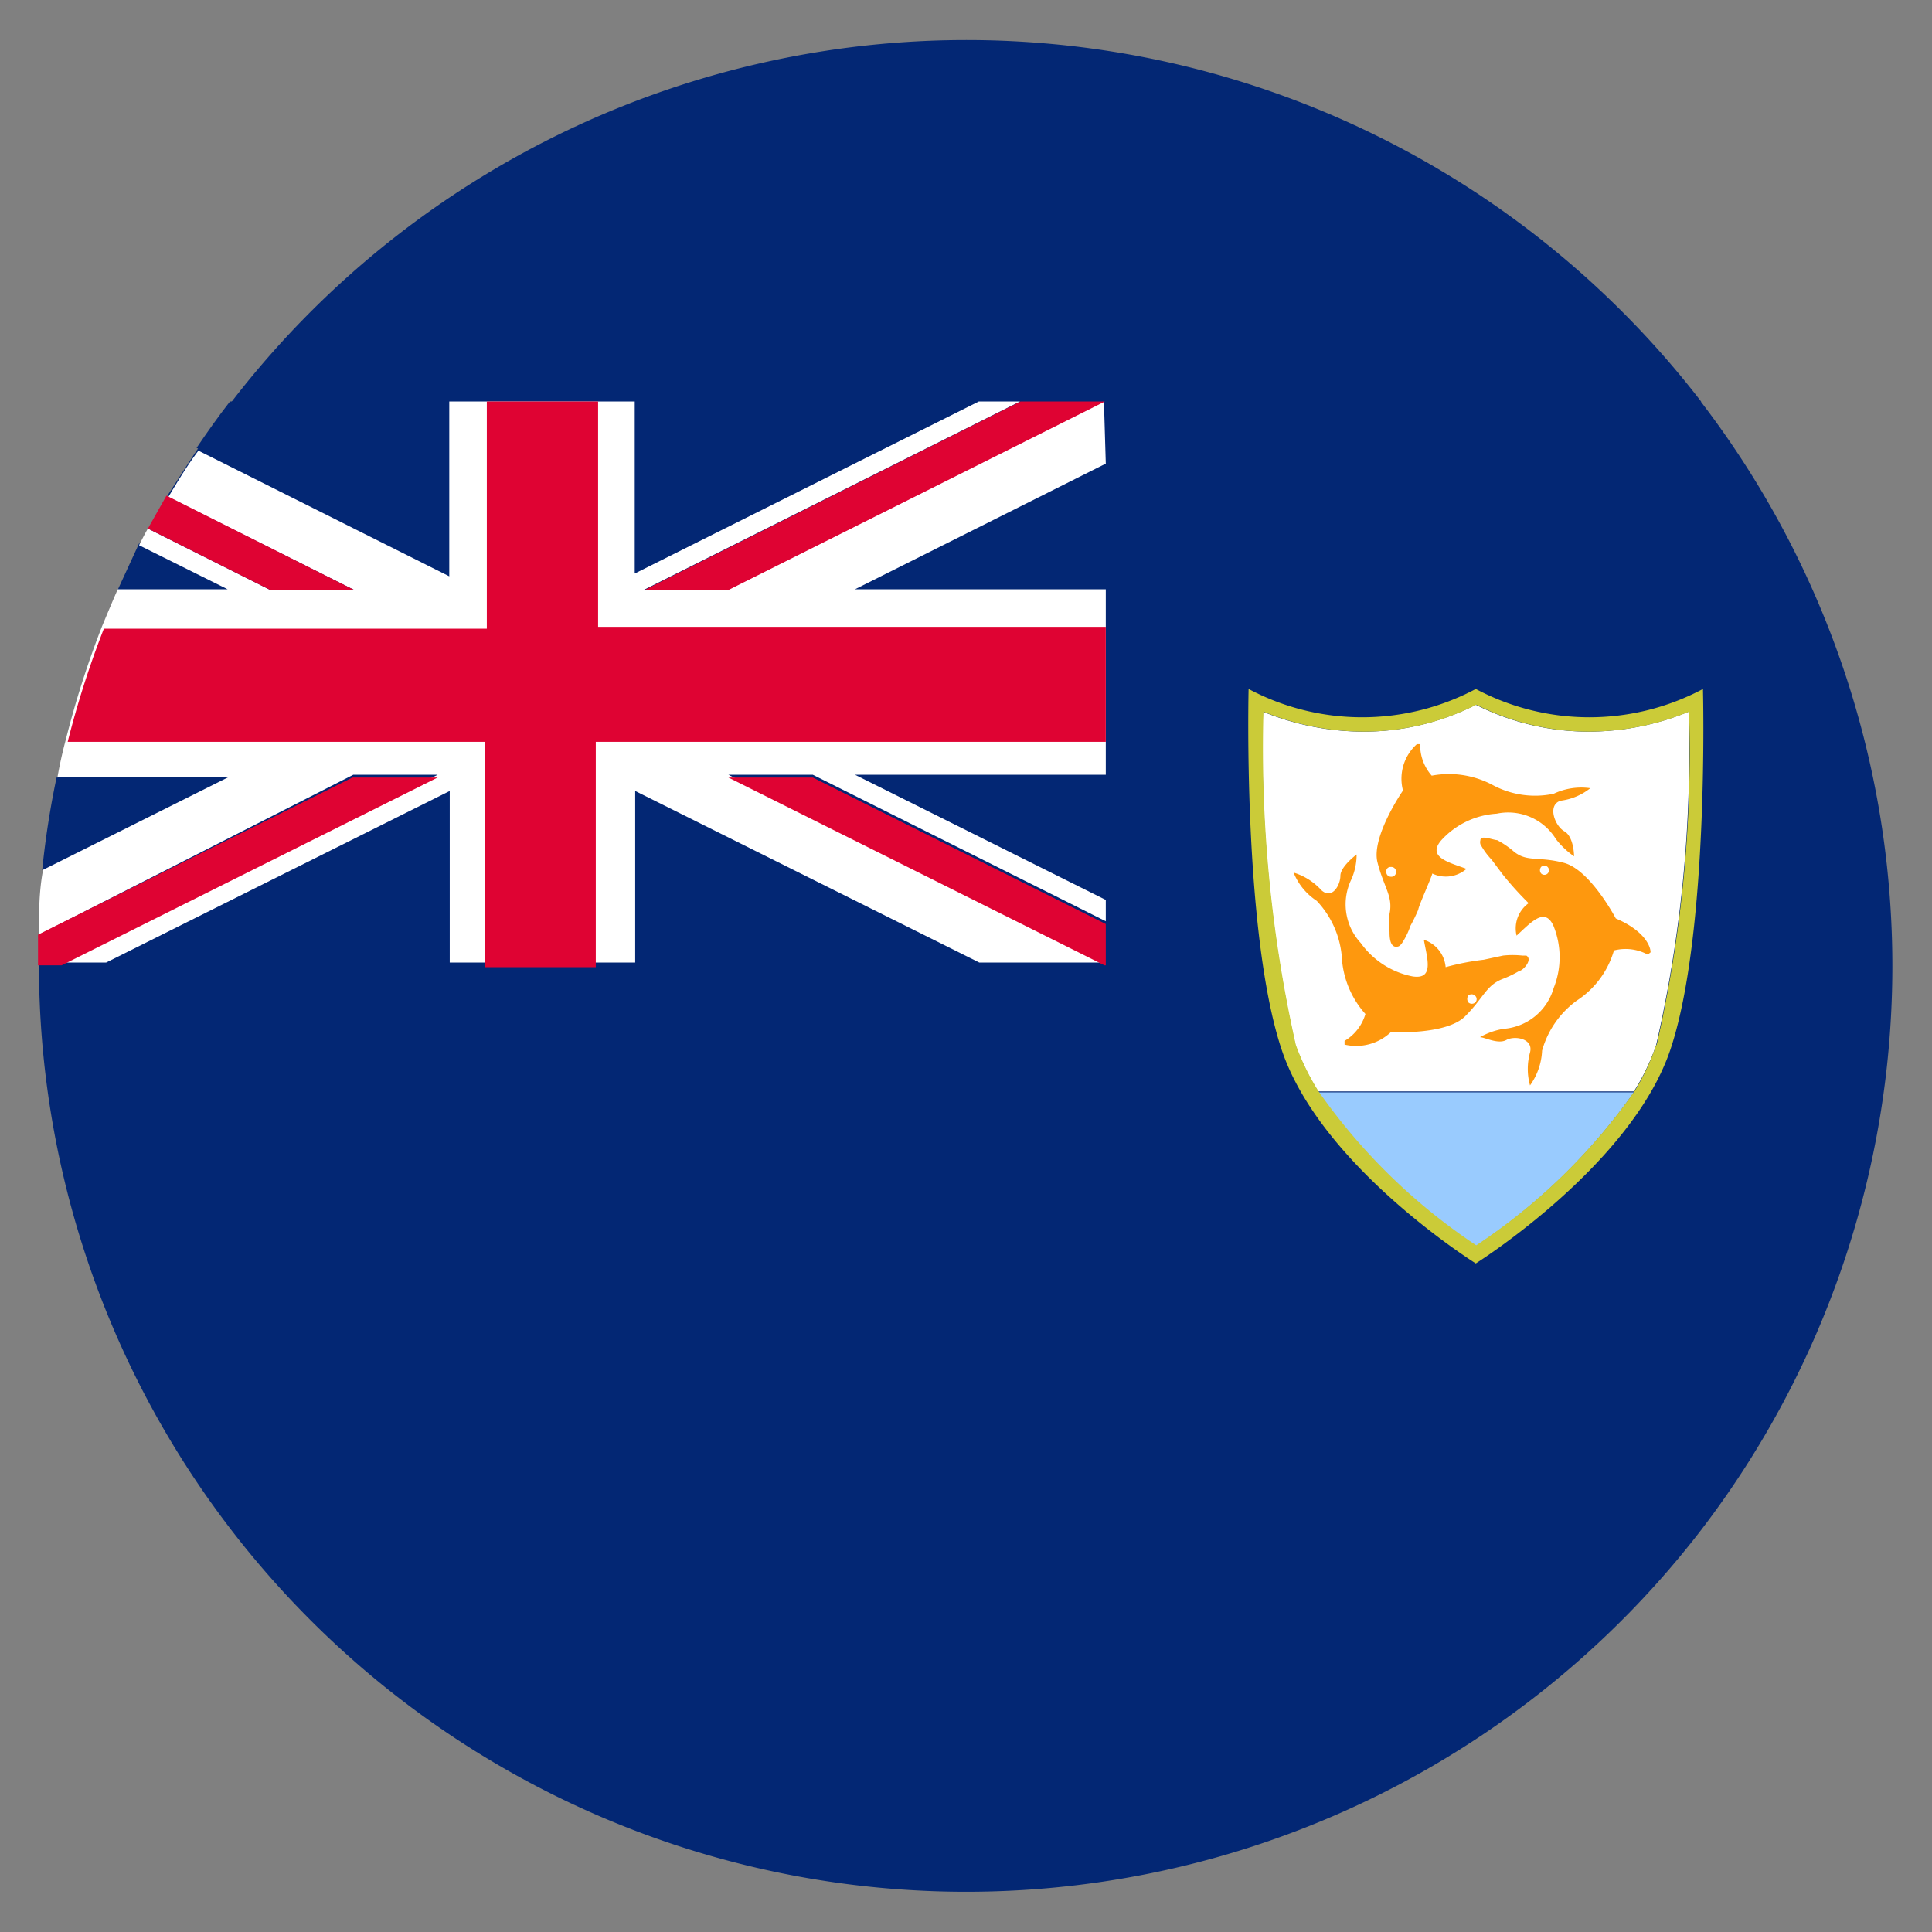
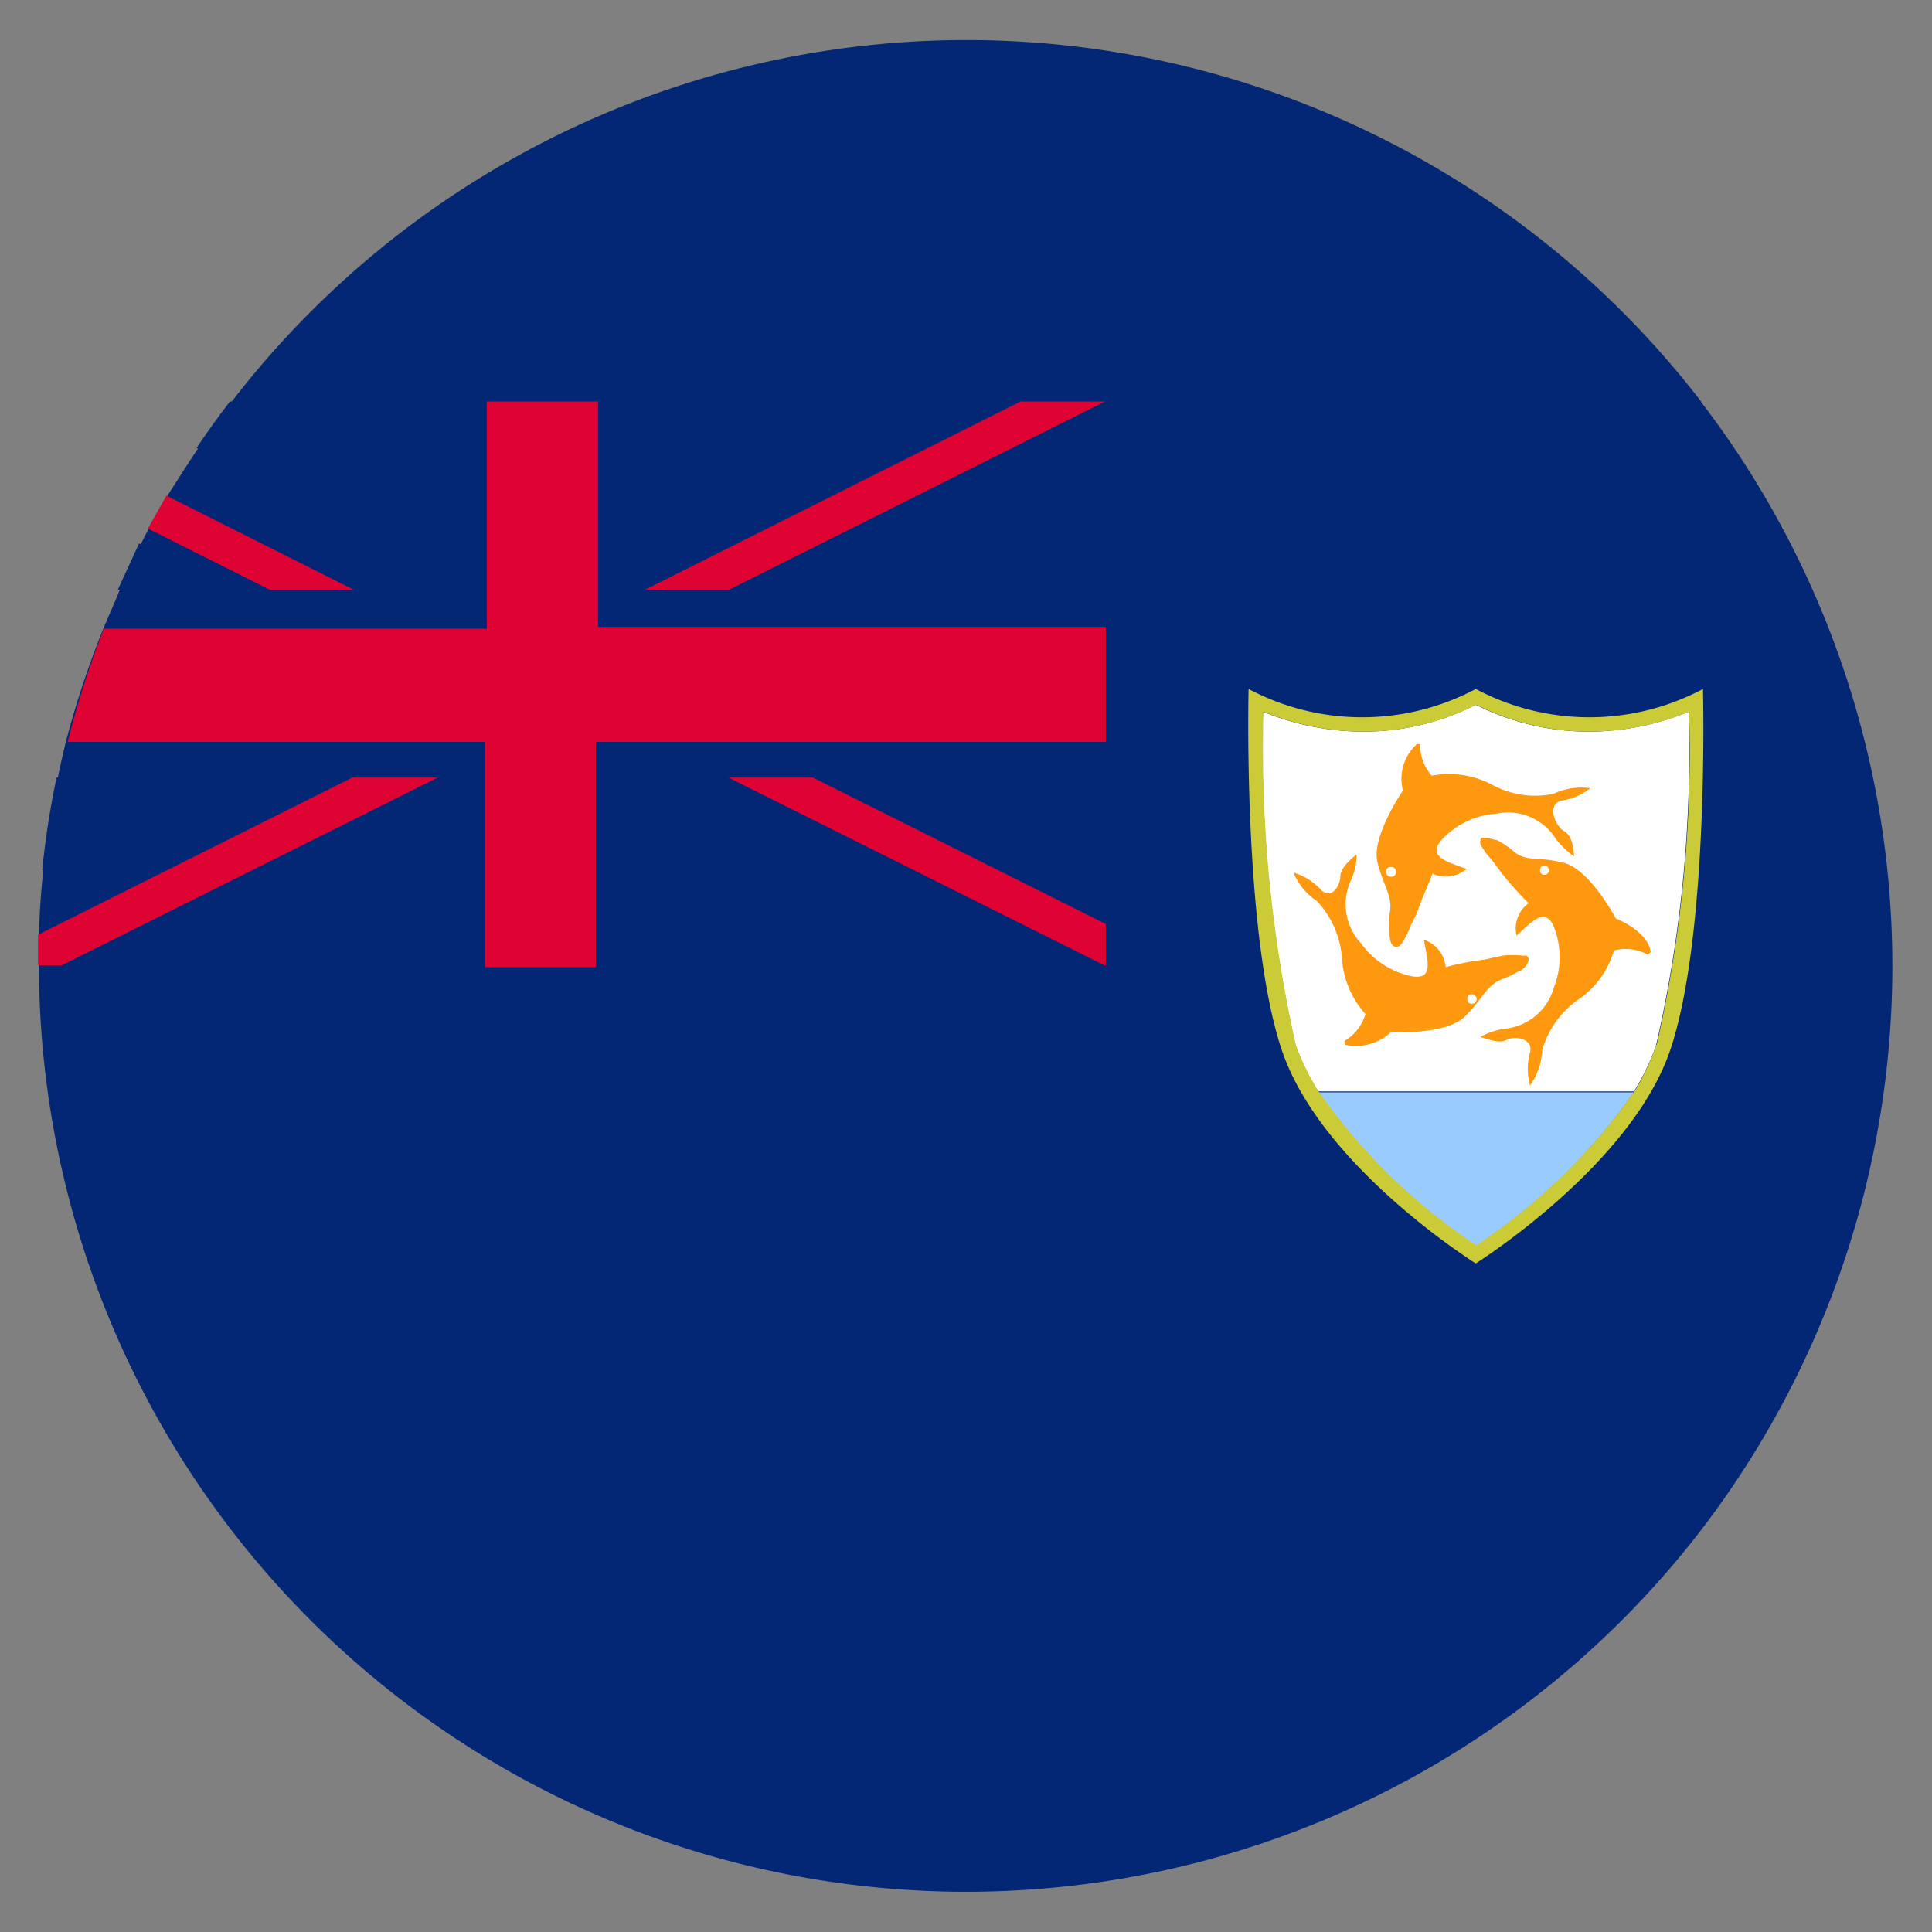
<svg xmlns="http://www.w3.org/2000/svg" id="Layer_1" data-name="Layer 1" viewBox="0 0 41.67 41.67">
  <rect x="0" y="0" width="41.67" height="41.67" fill="#808080" stroke="none" />
  <defs>
    <style>.cls-1{fill:#032774;}.cls-2{fill:#fff;}.cls-3{fill:#df0333;}.cls-4{fill:#99cbfe;}.cls-5{fill:#cbcb38;}.cls-6{fill:#fe980e;}.cls-7{fill:none;}</style>
  </defs>
  <path d="M31.29,10.47c6.5,6.5,7.07,16.5,1.27,22.3S16.76,38,10.26,31.51,3.2,15,9,9.21,24.8,4,31.29,10.47Z" />
  <path class="cls-1" d="M36.69,8.66A20,20,0,0,0,5,8.66c-.25.32-.49.66-.72,1s-.44.68-.65,1l-.4.71c-.07.12-.13.24-.19.36-.16.31-.31.63-.46,1s-.23.54-.34.8A20.38,20.38,0,0,0,1.42,16q-.1.41-.18.81a18.73,18.73,0,0,0-.31,2c-.05.46-.08.93-.09,1.4,0,.22,0,.44,0,.66A20,20,0,0,0,36.69,33a20,20,0,0,0,0-24.33Z" />
  <path class="cls-1" d="M4.91,16.77l-4,2a18.73,18.73,0,0,1,.31-2Z" />
  <path class="cls-1" d="M9.65,8.66v3.71L4.24,9.66c.23-.34.47-.68.72-1Z" />
  <path class="cls-1" d="M4.91,12.72H2.54c.15-.33.3-.65.46-1Z" />
  <polygon class="cls-1" points="23.85 12.72 23.85 10.01 18.44 12.72 23.85 12.72" />
  <polygon class="cls-1" points="21.12 8.66 13.7 8.66 13.7 12.37 21.12 8.66" />
  <polygon class="cls-1" points="23.85 19.47 23.85 16.77 18.44 16.77 23.85 19.47" />
  <polygon class="cls-1" points="2.24 20.82 9.65 20.82 9.65 17.12 2.24 20.82" />
  <polygon class="cls-1" points="13.7 20.82 21.12 20.82 13.7 17.12 13.7 20.82" />
-   <path class="cls-2" d="M23.85,10l-5.41,2.71h5.41v4H18.44l5.41,2.7v.46l-6.32-3.16H15.71l8.11,4.05h-2.7l-7.42-3.7v3.7h-4v-3.7l-7.41,3.7H1.33l8.11-4.05H7.62L.84,20.16c0-.47,0-.94.09-1.4l4-2H1.24q.07-.4.18-.81a20.38,20.38,0,0,1,.78-2.44c.11-.26.22-.53.34-.8H4.91L3,11.76c.06-.12.12-.24.19-.36l2.63,1.32H7.63l-4-2c.21-.35.42-.7.65-1l5.41,2.71V8.66h4v3.71l7.42-3.71H22l-8.11,4.06h1.81l8.11-4.06h0Z" />
  <path class="cls-3" d="M7.63,12.72H5.82L3.19,11.4l.4-.71Z" />
  <polygon class="cls-3" points="15.71 16.77 23.82 20.82 23.85 20.82 23.85 19.93 17.53 16.77 15.71 16.77" />
  <polygon class="cls-3" points="13.91 12.72 15.72 12.72 23.83 8.66 22.01 8.66 13.91 12.72" />
  <path class="cls-3" d="M9.44,16.77,1.33,20.82H.82c0-.22,0-.44,0-.66l6.78-3.39Z" />
  <path class="cls-3" d="M23.85,13.52V16h-11v4.86H10.46V16h-9a20.38,20.38,0,0,1,.78-2.44h8.26V8.66H12.9v4.86Z" />
  <path class="cls-2" d="M36.42,15.35a28.3,28.3,0,0,1-.7,7.19,4.73,4.73,0,0,1-.48,1H28.43a5.3,5.3,0,0,1-.49-1,29.24,29.24,0,0,1-.7-7.19,5.75,5.75,0,0,0,2.16.43,5.33,5.33,0,0,0,2.43-.58,5.4,5.4,0,0,0,2.44.58A5.69,5.69,0,0,0,36.42,15.35Z" />
  <path class="cls-4" d="M28.43,23.56h6.81a12.81,12.81,0,0,1-3.41,3.32A12.81,12.81,0,0,1,28.43,23.56Z" />
  <path class="cls-5" d="M36.73,14.86s.14,5.26-.7,7.77-4.2,4.62-4.2,4.62-3.35-2.09-4.19-4.62-.71-7.77-.71-7.77a5.22,5.22,0,0,0,4.9,0A5.22,5.22,0,0,0,36.73,14.86Zm-1,7.68a28.3,28.3,0,0,0,.7-7.19,5.69,5.69,0,0,1-2.15.43,5.4,5.4,0,0,1-2.44-.58,5.33,5.33,0,0,1-2.43.58,5.75,5.75,0,0,1-2.16-.43,29.24,29.24,0,0,0,.7,7.19,5.3,5.3,0,0,0,.49,1,12.81,12.81,0,0,0,3.4,3.32,12.81,12.81,0,0,0,3.41-3.32h0A4.73,4.73,0,0,0,35.72,22.54Z" />
  <path class="cls-6" d="M33.66,17.27A1.28,1.28,0,0,0,34.3,17s0,0,0,0a1.39,1.39,0,0,0-.79.12,1.93,1.93,0,0,1-1.3-.18,2,2,0,0,0-1.33-.21,1,1,0,0,1-.25-.68,0,0,0,0,0-.07,0,1,1,0,0,0-.3,1s-.69,1-.55,1.55.34.73.26,1.11a2.58,2.58,0,0,0,0,.39c0,.09,0,.38.2.31a.23.23,0,0,0,.07-.07,1.59,1.59,0,0,0,.18-.37,3.78,3.78,0,0,0,.17-.35c0-.07.32-.77.3-.78a.68.68,0,0,0,.74-.1c-.38-.14-.85-.25-.55-.61a1.76,1.76,0,0,1,1.2-.58,1.21,1.21,0,0,1,1.28.55,1.81,1.81,0,0,0,.39.37s0,0,0,0,0-.42-.21-.54S33.37,17.36,33.66,17.27ZM30,18.91a.1.1,0,0,1-.1-.11.09.09,0,0,1,.1-.1.1.1,0,0,1,.11.1A.1.1,0,0,1,30,18.91Z" />
  <path class="cls-6" d="M28.5,19.2a1.34,1.34,0,0,0-.6-.38s0,0,0,0a1.32,1.32,0,0,0,.5.61,2,2,0,0,1,.54,1.2,2,2,0,0,0,.51,1.24,1,1,0,0,1-.45.58,0,0,0,0,0,0,.08,1.09,1.09,0,0,0,1-.27s1.19.07,1.6-.34.45-.67.82-.81a2.26,2.26,0,0,0,.35-.17c.07,0,.3-.24.15-.33l-.09,0a1.89,1.89,0,0,0-.41,0L32,20.7a5.42,5.42,0,0,0-.82.16.68.68,0,0,0-.47-.59c.07.4.23.86-.24.79a1.8,1.8,0,0,1-1.12-.72,1.23,1.23,0,0,1-.2-1.38,1.34,1.34,0,0,0,.11-.53s0,0,0,0-.35.26-.35.46S28.73,19.41,28.5,19.2Zm3.32,2.28a.1.1,0,0,1,0,.14.11.11,0,0,1-.15,0,.13.13,0,0,1,0-.15A.11.11,0,0,1,31.82,21.48Z" />
  <path class="cls-6" d="M33,22.7a1.33,1.33,0,0,0,0,.71,0,0,0,0,0,0,0,1.39,1.39,0,0,0,.26-.75,2,2,0,0,1,.75-1.08,1.93,1.93,0,0,0,.8-1.08,1,1,0,0,1,.73.09,0,0,0,0,0,.06-.05c0-.15-.16-.48-.75-.73,0,0-.55-1.05-1.12-1.2s-.81,0-1.11-.27a1.9,1.9,0,0,0-.33-.22c-.08,0-.36-.12-.36,0a.16.16,0,0,0,0,.09,1.55,1.55,0,0,0,.24.33l.24.32a7.09,7.09,0,0,0,.56.62.67.67,0,0,0-.26.7c.3-.27.61-.64.8-.2a1.79,1.79,0,0,1,0,1.33,1.22,1.22,0,0,1-1.08.88,1.54,1.54,0,0,0-.51.18,0,0,0,0,0,0,0c.1,0,.39.16.57.06S33.08,22.4,33,22.7Zm.24-4a.1.1,0,0,1,.14,0,.1.1,0,0,1,0,.14.1.1,0,0,1-.14,0A.11.11,0,0,1,33.26,18.68Z" />
  <circle class="cls-7" cx="20.83" cy="20.83" r="20.83" />
</svg>